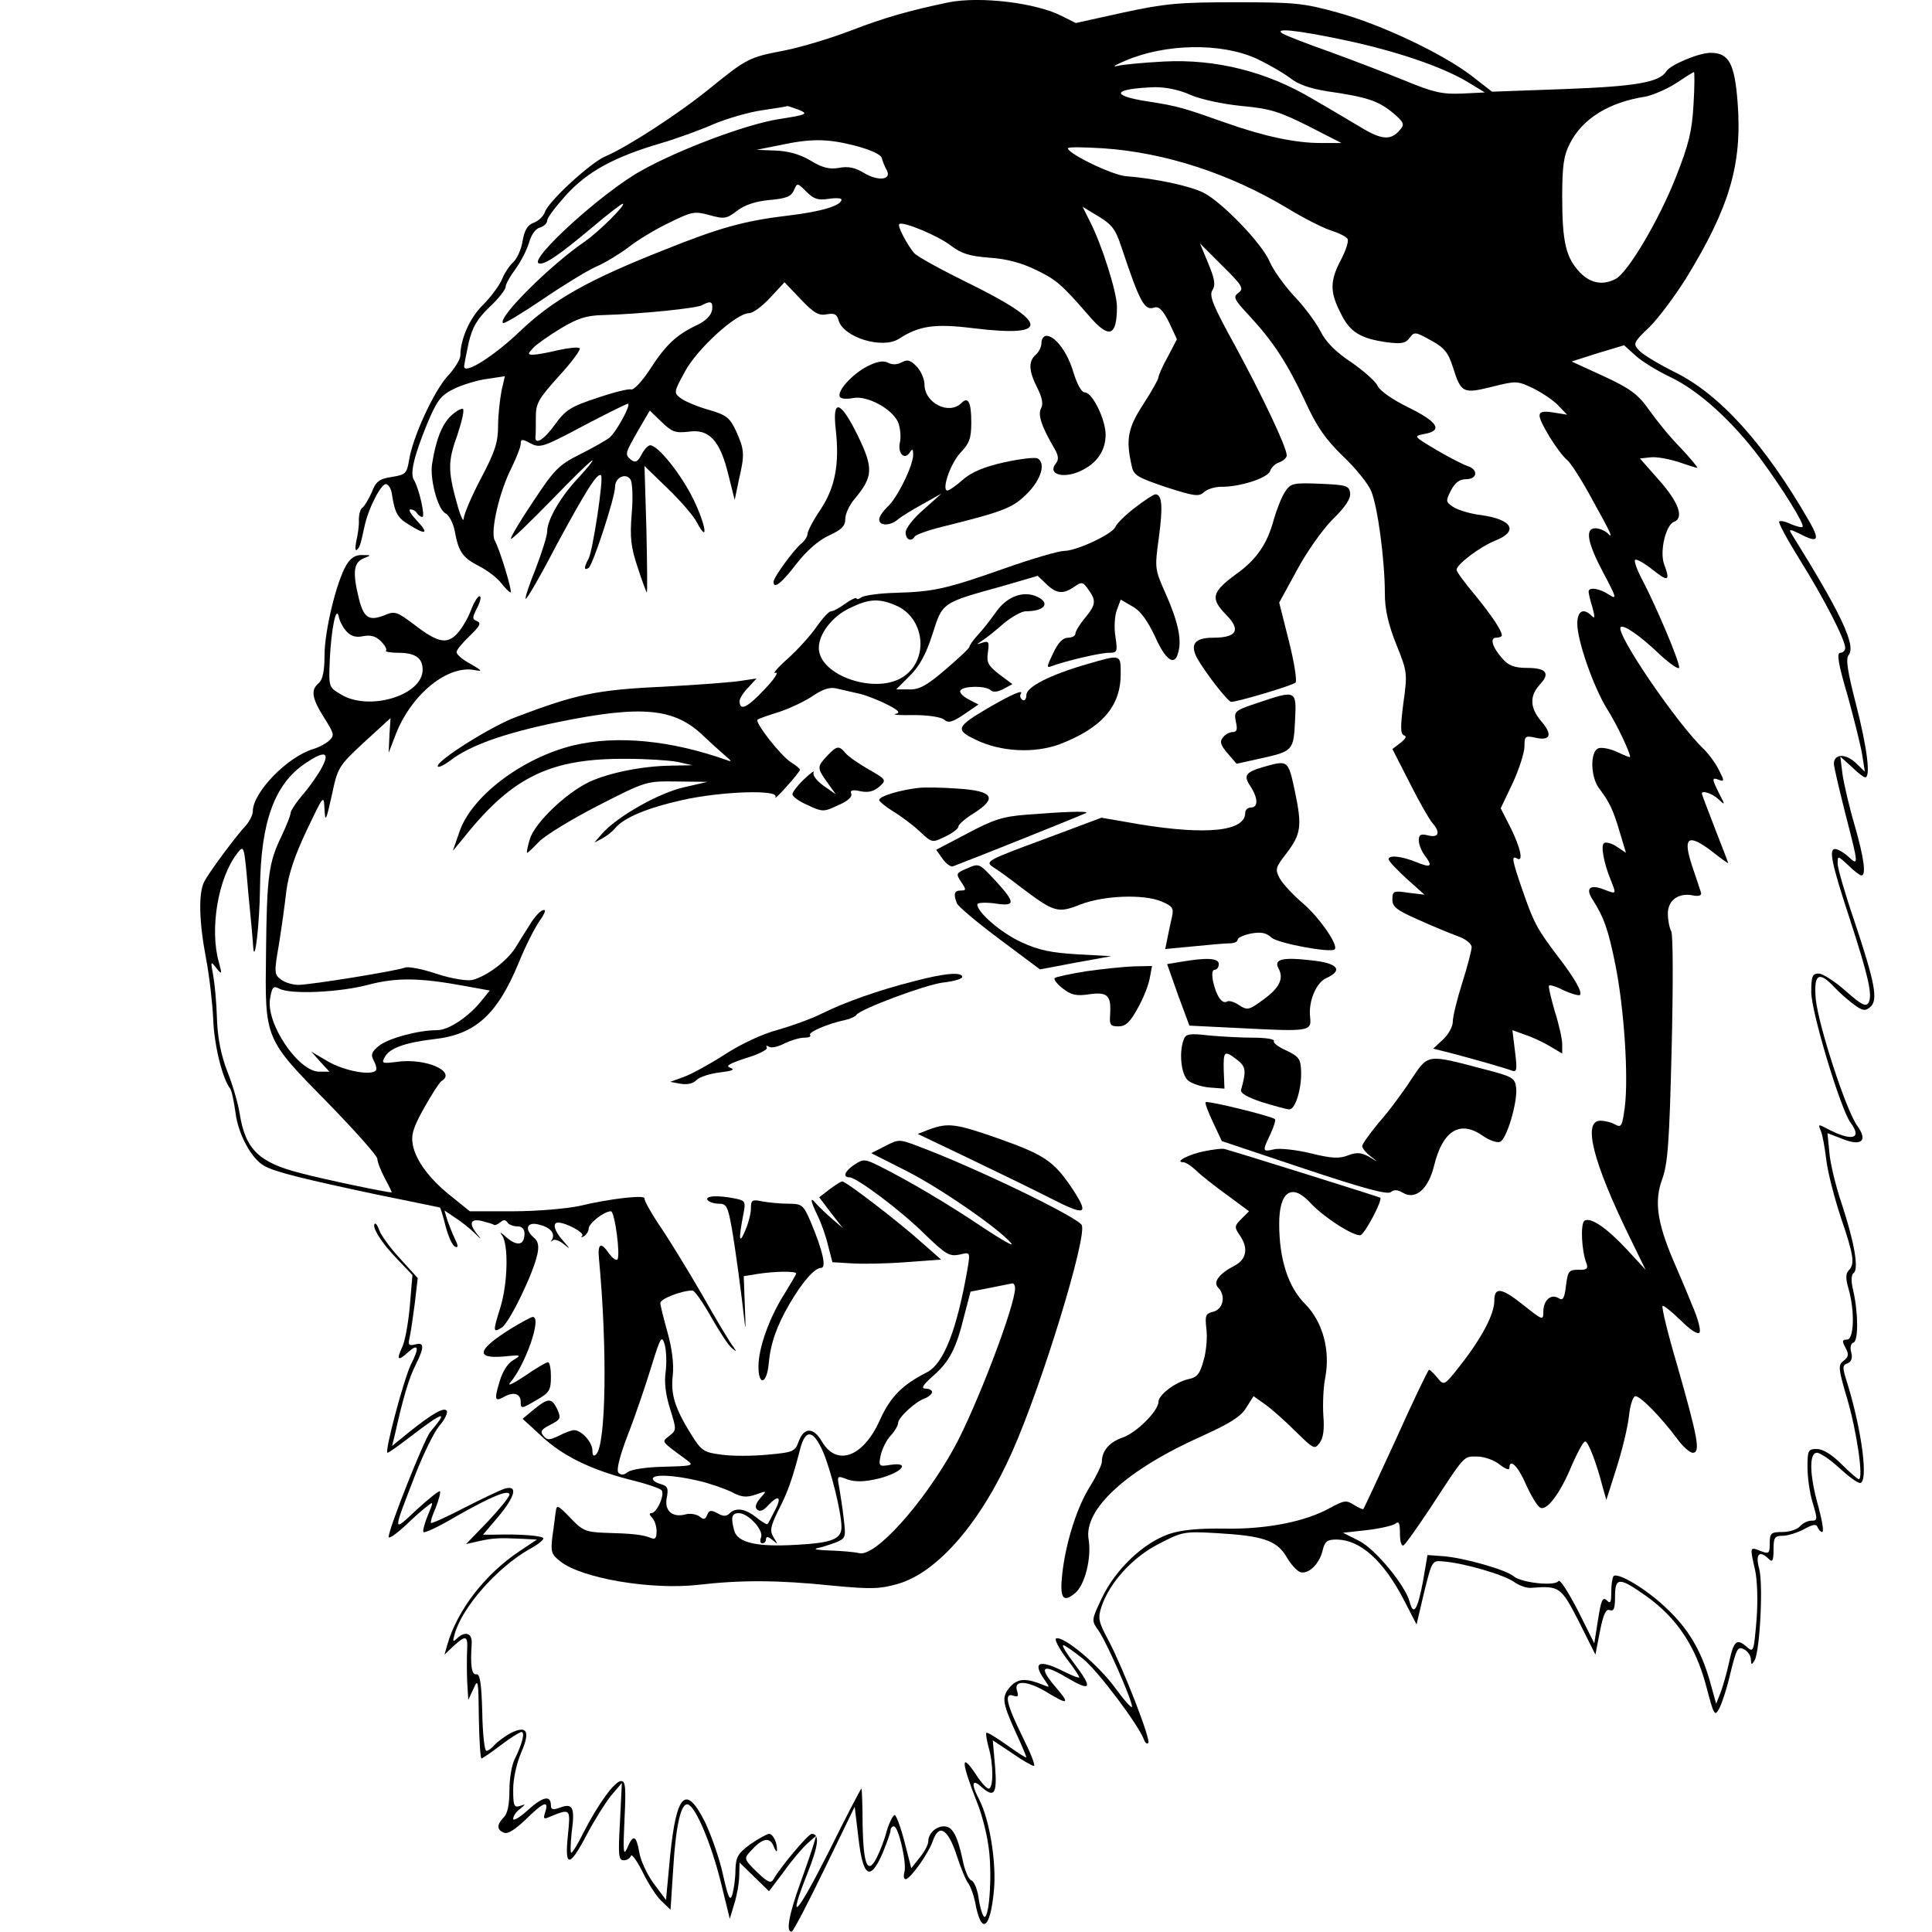
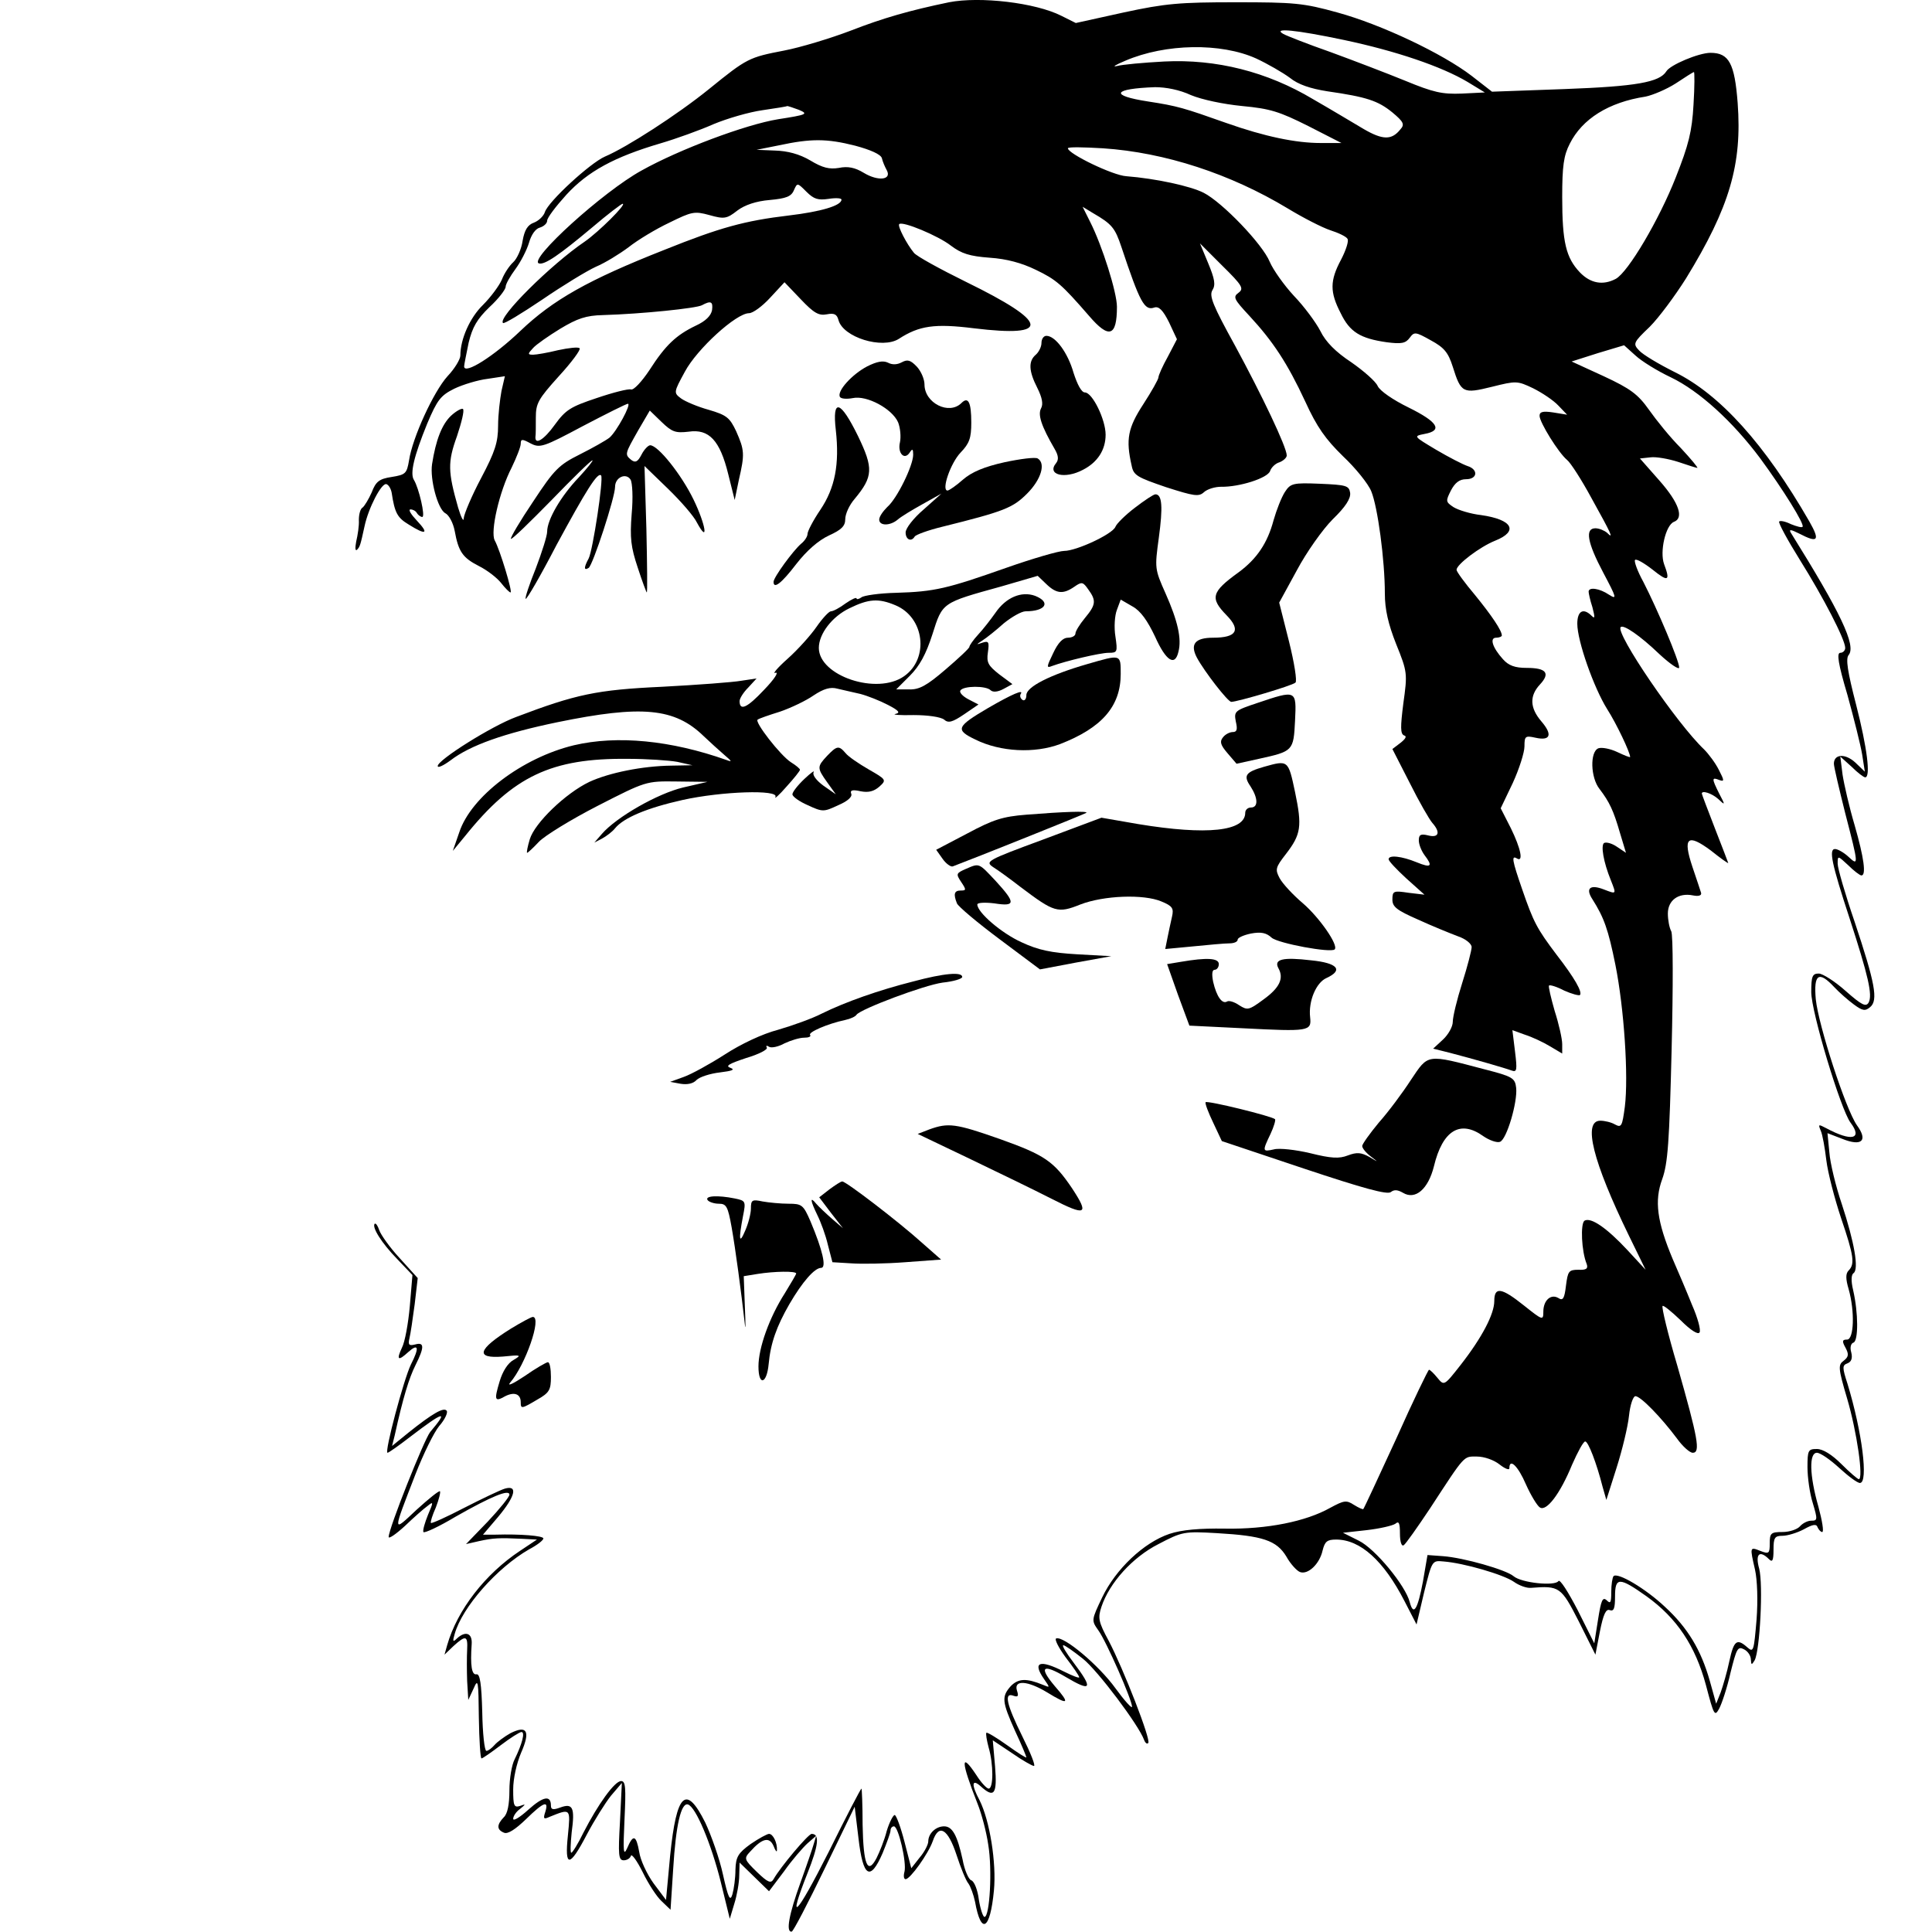
<svg xmlns="http://www.w3.org/2000/svg" version="1.0" width="512pt" height="512pt" viewBox="0 0 512 512" preserveAspectRatio="xMidYMid meet">
  <g transform="translate(0,512) scale(0.1,-0.1)" fill="#000000" stroke="none">
    <path d="M2515 5114 c-106 -22 -175 -42 -260 -75 -55 -21 -135 -45 -177 -53 -93 -18 -98 -20 -199 -102 -84 -68 -219 -155 -276 -179 -39 -17 -150 -119 -159 -147 -3 -10 -16 -23 -29 -28 -17 -6 -25 -20 -30 -48 -3 -22 -15 -48 -25 -57 -10 -9 -24 -30 -30 -46 -7 -16 -29 -46 -50 -67 -35 -34 -60 -91 -60 -134 0 -10 -15 -35 -34 -55 -37 -41 -93 -163 -102 -223 -6 -35 -9 -38 -46 -44 -33 -5 -42 -12 -53 -41 -8 -18 -19 -36 -24 -40 -6 -3 -10 -18 -10 -33 1 -15 -3 -40 -7 -57 -3 -16 -3 -26 2 -22 8 8 9 12 20 62 10 48 45 116 58 112 6 -2 12 -12 14 -23 8 -53 15 -66 45 -84 46 -29 55 -25 22 10 -16 17 -24 30 -17 30 6 0 14 -4 17 -10 3 -5 10 -10 14 -10 9 0 -9 77 -22 98 -11 17 0 63 35 149 27 64 36 75 72 93 23 11 63 23 88 26 l46 7 -9 -39 c-4 -22 -9 -63 -9 -92 0 -44 -8 -69 -45 -139 -25 -47 -45 -95 -46 -106 0 -12 -7 1 -15 28 -27 95 -28 120 -3 189 12 36 20 68 16 72 -3 3 -18 -5 -32 -18 -24 -23 -40 -64 -50 -128 -6 -40 15 -119 35 -130 10 -5 21 -26 25 -47 10 -55 21 -71 64 -93 22 -11 48 -31 59 -45 11 -14 22 -25 25 -25 6 0 -28 113 -42 138 -12 23 12 129 45 193 13 27 24 55 24 63 0 13 4 13 26 1 25 -13 34 -10 139 46 61 32 115 59 119 59 10 0 -30 -74 -49 -90 -9 -7 -44 -27 -78 -44 -56 -28 -68 -40 -124 -125 -35 -52 -61 -96 -59 -99 3 -2 50 44 107 102 56 58 105 106 109 106 3 0 -13 -20 -36 -45 -47 -49 -84 -112 -84 -144 0 -11 -14 -55 -30 -97 -17 -42 -29 -78 -27 -81 3 -2 40 62 82 143 78 144 109 194 118 184 7 -8 -22 -199 -33 -220 -13 -24 -13 -33 0 -25 11 7 70 187 70 215 0 25 29 38 41 19 5 -8 7 -48 3 -91 -5 -64 -2 -88 16 -142 12 -37 23 -66 24 -66 2 0 1 75 -1 168 l-5 167 62 -60 c34 -33 69 -73 77 -90 32 -59 23 -5 -9 61 -32 66 -94 144 -115 144 -5 0 -16 -11 -23 -25 -10 -19 -16 -22 -27 -14 -18 15 -17 16 18 78 l31 53 31 -30 c28 -27 37 -30 72 -26 54 8 83 -23 105 -113 l17 -68 11 53 c16 69 15 79 -7 129 -17 36 -25 43 -73 57 -29 8 -62 22 -73 30 -20 15 -20 16 10 71 32 60 136 155 170 155 10 0 35 18 56 41 l38 41 43 -45 c35 -37 48 -44 69 -40 20 4 27 0 31 -15 12 -46 116 -78 160 -50 54 35 95 41 199 28 206 -25 200 15 -21 123 -69 34 -131 68 -138 77 -19 23 -44 71 -39 76 8 9 104 -31 137 -57 28 -21 49 -28 103 -32 45 -3 85 -14 122 -32 54 -26 68 -38 141 -122 53 -62 74 -55 74 24 0 38 -39 162 -71 225 l-20 40 28 -17 c50 -29 58 -39 75 -90 49 -147 61 -169 87 -160 12 4 23 -7 39 -39 l21 -45 -24 -46 c-14 -25 -25 -50 -25 -55 0 -5 -18 -37 -40 -71 -41 -63 -47 -93 -31 -163 5 -26 15 -31 91 -57 75 -24 87 -26 101 -13 9 8 29 14 45 14 48 -1 124 23 130 42 3 9 14 20 25 23 10 4 19 12 19 18 0 22 -66 160 -137 291 -59 107 -69 132 -60 147 9 14 6 30 -11 71 l-22 53 59 -59 c54 -53 58 -61 43 -72 -15 -11 -12 -17 29 -61 63 -68 101 -126 148 -227 31 -68 54 -100 100 -145 33 -31 67 -73 75 -93 17 -41 36 -182 36 -271 0 -42 9 -81 30 -134 30 -74 30 -78 19 -157 -8 -63 -8 -81 2 -85 8 -2 4 -9 -10 -20 l-21 -16 46 -90 c25 -50 52 -97 60 -106 22 -25 17 -40 -11 -33 -20 5 -25 2 -25 -13 0 -11 7 -28 15 -39 23 -30 18 -35 -21 -19 -39 16 -74 20 -74 8 0 -5 21 -27 47 -51 l48 -43 -42 5 c-40 6 -43 5 -43 -18 0 -19 11 -28 68 -53 37 -17 84 -36 105 -44 21 -7 37 -20 37 -29 0 -8 -11 -51 -25 -95 -14 -44 -25 -90 -25 -103 0 -13 -12 -34 -26 -47 l-26 -24 44 -11 c65 -17 145 -40 164 -47 14 -5 15 1 9 50 l-7 57 33 -12 c19 -6 49 -20 67 -31 l32 -19 0 25 c0 14 -9 54 -20 88 -10 35 -17 65 -15 67 2 3 21 -3 40 -13 20 -9 39 -14 42 -12 7 8 -14 45 -62 107 -52 69 -61 86 -91 173 -27 78 -29 91 -14 82 18 -11 10 27 -16 80 l-27 53 32 67 c17 37 31 81 31 97 0 27 2 29 29 23 40 -9 46 8 16 43 -31 36 -32 68 -4 98 28 30 17 44 -35 44 -31 0 -48 6 -63 23 -28 31 -36 57 -18 57 8 0 15 3 15 6 0 13 -27 53 -71 107 -27 32 -49 62 -49 67 0 14 62 61 102 77 63 25 47 56 -37 68 -27 3 -60 13 -73 21 -21 14 -21 16 -7 44 11 21 23 30 40 30 31 0 33 26 4 35 -12 4 -49 23 -83 43 -60 36 -61 36 -31 42 50 9 35 32 -42 70 -41 20 -76 44 -82 57 -5 12 -37 40 -70 63 -41 27 -68 54 -82 83 -12 23 -43 65 -70 93 -26 28 -55 69 -64 90 -19 47 -126 158 -175 183 -35 18 -128 38 -205 44 -36 2 -155 60 -155 74 0 4 42 3 93 0 165 -11 338 -68 489 -159 41 -25 92 -51 113 -58 22 -7 43 -17 46 -23 4 -5 -4 -30 -17 -55 -30 -56 -30 -86 -1 -142 24 -50 52 -67 122 -77 39 -5 50 -3 61 12 12 16 15 16 56 -7 35 -19 46 -32 58 -70 22 -70 27 -72 104 -53 64 16 67 16 109 -4 24 -12 54 -32 67 -46 l23 -24 -37 6 c-27 4 -36 2 -36 -9 0 -17 50 -98 73 -117 9 -7 38 -52 64 -100 55 -99 60 -111 42 -93 -7 6 -21 12 -31 12 -28 0 -22 -37 21 -118 35 -66 37 -72 15 -58 -25 17 -54 21 -54 8 0 -4 4 -23 10 -41 7 -27 7 -32 -2 -23 -22 22 -38 13 -38 -21 0 -46 44 -170 79 -226 25 -39 61 -115 61 -127 0 -2 -15 4 -34 13 -19 9 -41 13 -50 10 -23 -9 -21 -78 3 -108 26 -34 37 -57 54 -116 l16 -53 -24 16 c-13 9 -28 13 -34 10 -9 -6 -2 -50 18 -99 15 -38 15 -37 -19 -24 -36 14 -49 3 -30 -26 31 -49 42 -80 61 -174 23 -115 35 -295 25 -376 -7 -52 -9 -56 -26 -47 -10 6 -28 10 -39 10 -47 0 -20 -108 76 -305 l44 -90 -48 52 c-55 59 -97 88 -114 78 -11 -8 -8 -81 6 -115 4 -12 -1 -16 -22 -15 -26 0 -28 -4 -33 -42 -4 -34 -8 -41 -20 -33 -20 12 -40 -6 -40 -36 0 -24 -2 -23 -51 16 -60 48 -79 51 -79 12 0 -34 -32 -96 -89 -169 -44 -56 -44 -56 -62 -34 -9 11 -19 21 -22 21 -2 0 -42 -82 -87 -183 -46 -100 -85 -184 -87 -186 -1 -2 -12 3 -25 11 -20 13 -26 12 -63 -8 -64 -36 -167 -57 -279 -55 -67 1 -114 -3 -147 -14 -68 -23 -142 -93 -178 -168 -29 -61 -29 -61 -10 -88 21 -29 89 -184 89 -202 0 -6 -20 16 -44 49 -44 61 -137 139 -157 132 -5 -2 6 -24 25 -50 20 -26 36 -49 36 -53 0 -3 -18 4 -40 15 -65 33 -85 26 -53 -20 16 -23 16 -23 -3 -15 -44 18 -65 17 -85 -3 -25 -28 -24 -41 11 -119 17 -36 30 -68 30 -70 0 -3 -23 12 -51 32 -28 20 -53 35 -55 33 -2 -3 1 -20 6 -39 13 -44 13 -109 0 -109 -5 0 -20 16 -32 35 -43 65 -42 38 3 -76 10 -25 23 -73 28 -108 11 -65 4 -191 -10 -191 -4 0 -11 21 -15 46 -3 25 -12 48 -20 51 -7 2 -18 27 -23 55 -14 64 -27 88 -49 88 -22 0 -42 -19 -42 -40 0 -8 -10 -28 -23 -43 l-22 -28 -18 70 c-10 39 -22 71 -26 71 -4 0 -14 -19 -21 -42 -6 -24 -19 -56 -27 -72 -24 -46 -35 -17 -37 88 0 53 -2 96 -3 96 -2 0 -41 -75 -87 -168 -86 -170 -111 -195 -56 -56 29 73 33 104 11 104 -9 0 -83 -88 -101 -120 -7 -12 -15 -9 -44 19 -34 33 -35 36 -18 54 32 36 51 40 62 15 5 -13 9 -18 9 -11 1 19 -10 43 -21 43 -5 0 -27 -12 -49 -27 -33 -24 -39 -34 -40 -68 0 -22 -4 -51 -8 -65 -6 -20 -11 -11 -25 52 -9 42 -31 104 -47 138 -51 102 -76 79 -93 -87 l-11 -118 -33 44 c-18 25 -35 62 -38 83 -8 45 -16 48 -32 10 -10 -22 -11 -9 -7 76 4 85 3 102 -9 102 -17 0 -61 -61 -100 -137 -14 -29 -29 -53 -32 -53 -3 0 -2 24 1 54 9 66 3 78 -30 66 -19 -7 -25 -6 -25 5 0 28 -20 25 -60 -11 -22 -20 -40 -31 -40 -24 0 7 8 19 18 26 16 13 16 14 0 8 -16 -5 -18 1 -18 44 0 28 9 69 21 97 25 57 16 74 -28 52 -16 -9 -35 -23 -42 -31 -8 -9 -17 -16 -22 -16 -5 0 -10 46 -11 103 -2 75 -6 101 -15 100 -13 -3 -17 23 -13 80 2 29 -16 36 -39 15 -11 -11 -12 -8 -6 12 20 71 112 175 197 224 21 11 38 24 38 29 0 7 -61 12 -127 10 l-33 0 40 47 c46 55 53 85 18 75 -13 -4 -61 -27 -108 -51 -46 -24 -86 -42 -88 -40 -2 2 4 21 13 41 8 21 13 40 11 43 -3 2 -30 -20 -62 -49 -65 -61 -64 -64 -3 94 21 54 49 111 63 128 15 17 23 35 20 40 -7 11 -37 -6 -102 -58 l-43 -35 7 28 c22 100 38 152 55 186 24 48 24 62 -1 55 -16 -4 -19 -1 -15 16 3 12 9 53 14 91 l8 69 -48 53 c-26 28 -50 62 -54 74 -4 12 -9 19 -12 17 -8 -9 18 -51 60 -94 l40 -42 -7 -83 c-4 -45 -13 -95 -21 -110 -15 -32 -10 -36 17 -11 27 24 30 12 7 -33 -19 -39 -71 -234 -62 -234 3 0 30 19 61 43 89 68 102 71 52 12 -16 -20 -110 -256 -110 -278 0 -6 19 7 43 29 23 22 50 46 60 53 16 13 16 11 1 -24 -8 -20 -14 -40 -12 -45 2 -4 41 14 86 41 95 54 142 73 142 58 0 -6 -26 -38 -57 -71 l-58 -60 35 8 c37 8 52 9 114 6 l39 -2 -45 -30 c-92 -61 -166 -156 -193 -250 l-7 -25 24 23 c32 29 38 28 36 -10 -1 -18 -1 -55 0 -83 l3 -50 14 30 c12 28 13 22 14 -77 1 -60 4 -108 7 -108 3 0 26 16 51 35 25 19 50 35 55 35 10 0 2 -31 -18 -72 -8 -15 -14 -52 -14 -83 0 -37 -5 -62 -15 -71 -19 -20 -19 -33 1 -41 10 -4 30 9 58 36 47 46 61 51 51 19 -6 -18 -4 -20 11 -13 57 23 56 23 49 -49 -9 -86 4 -86 50 2 20 38 49 84 64 103 l29 34 -5 -103 c-5 -88 -4 -102 10 -102 8 0 17 5 19 12 2 6 16 -13 31 -43 15 -31 37 -65 50 -77 l24 -23 7 108 c7 117 21 176 39 171 21 -6 62 -105 87 -205 l24 -98 12 40 c7 22 13 56 13 75 l1 34 39 -38 39 -38 40 53 c21 30 50 63 62 74 l23 20 -6 -20 c-3 -11 -19 -58 -36 -105 -30 -83 -39 -131 -23 -129 4 0 43 75 87 166 l80 165 10 -83 c12 -104 31 -116 64 -40 11 27 21 54 21 60 0 6 4 11 9 11 12 0 34 -96 28 -120 -3 -11 -2 -20 3 -20 12 0 60 67 72 101 16 47 40 33 63 -37 11 -34 25 -68 31 -75 6 -8 14 -30 18 -49 16 -89 40 -75 50 30 7 73 -11 185 -38 239 -22 41 -21 58 2 38 37 -34 45 -22 39 52 l-6 69 51 -34 c27 -19 54 -34 58 -34 5 0 -9 35 -31 79 -42 85 -49 117 -23 107 12 -4 14 -1 9 14 -9 29 29 26 80 -5 57 -35 62 -31 20 17 -43 51 -32 60 29 24 69 -41 74 -32 21 38 -19 25 -32 46 -27 46 4 0 27 -16 52 -36 39 -31 148 -176 162 -215 3 -8 8 -12 11 -8 8 7 -66 197 -105 271 -27 50 -29 60 -19 90 21 63 82 131 151 166 63 33 68 34 155 29 121 -7 158 -19 184 -62 11 -20 28 -38 36 -41 21 -8 52 21 60 57 6 24 12 29 36 29 64 0 126 -56 181 -163 l32 -62 20 85 c21 84 21 85 51 82 54 -4 160 -35 187 -54 14 -10 34 -17 45 -16 76 6 80 3 127 -89 l44 -88 12 62 c9 45 16 60 26 56 11 -4 14 5 14 36 0 52 11 52 83 1 81 -58 130 -132 158 -236 21 -80 23 -84 35 -62 7 13 21 55 30 95 16 64 19 71 36 62 10 -5 18 -17 18 -27 1 -15 2 -15 10 -2 14 26 23 201 12 243 -11 39 1 50 26 25 9 -9 12 -4 12 25 0 32 3 37 24 37 13 0 39 8 56 17 25 14 34 15 37 5 3 -6 8 -12 12 -12 5 0 0 30 -10 67 -24 84 -25 143 -4 143 9 0 35 -18 59 -40 24 -22 48 -40 55 -40 23 0 6 135 -33 263 -14 43 -14 49 0 54 10 4 14 13 10 29 -4 13 -1 24 6 26 13 5 13 78 -1 139 -6 25 -5 41 1 45 15 10 2 83 -31 183 -16 47 -31 109 -33 137 l-5 51 39 -15 c52 -21 69 -5 39 36 -30 43 -102 265 -109 334 -6 67 8 76 49 32 13 -14 37 -35 52 -46 23 -17 30 -18 43 -7 22 18 13 64 -41 226 -25 73 -45 142 -45 154 0 22 0 22 28 -4 15 -15 31 -27 35 -27 13 0 7 46 -18 133 -14 47 -28 108 -32 134 l-6 48 30 -27 c16 -16 32 -28 36 -28 15 0 5 79 -24 192 -23 89 -28 122 -20 132 21 25 -22 114 -153 324 -6 10 0 9 22 -2 50 -26 56 -19 27 32 -118 205 -237 337 -357 396 -42 21 -84 46 -94 57 -17 18 -16 21 28 63 24 24 67 82 96 128 116 189 149 303 137 465 -8 105 -23 133 -72 133 -31 0 -107 -32 -117 -49 -18 -29 -80 -40 -269 -47 l-193 -7 -54 42 c-77 59 -239 136 -356 168 -90 25 -115 27 -269 27 -148 0 -186 -3 -297 -27 l-127 -28 -38 19 c-69 35 -216 52 -298 36z m1047 -100 c137 -29 258 -70 327 -111 l46 -28 -61 -3 c-52 -2 -75 3 -150 34 -49 20 -138 54 -198 76 -60 21 -116 43 -125 48 -30 17 33 11 161 -16z m-233 -49 c30 -14 70 -37 89 -51 22 -18 55 -29 100 -36 104 -15 134 -25 172 -56 30 -25 33 -32 21 -45 -23 -29 -47 -28 -97 1 -27 16 -87 52 -134 79 -122 73 -257 107 -395 100 -55 -3 -111 -8 -125 -12 -14 -3 -4 3 22 14 107 46 254 48 347 6z m1159 -122 c-4 -72 -13 -107 -47 -193 -44 -112 -126 -251 -159 -269 -34 -18 -67 -12 -95 17 -37 39 -47 80 -47 200 0 82 4 110 20 141 33 66 103 110 201 125 19 4 55 19 80 35 24 16 46 30 48 30 2 1 2 -38 -1 -86z m-1332 25 c29 -12 85 -24 136 -29 75 -7 99 -15 175 -53 l88 -45 -55 0 c-66 0 -148 17 -250 53 -113 40 -129 45 -207 57 -104 16 -94 34 18 38 29 0 65 -7 95 -21z m-1039 -39 c26 -11 22 -13 -55 -25 -86 -14 -262 -80 -362 -136 -102 -56 -300 -236 -272 -246 15 -5 55 23 141 95 41 35 78 63 81 63 12 0 -64 -75 -100 -100 -90 -61 -232 -202 -217 -216 3 -3 49 25 104 62 54 37 118 76 142 87 24 10 63 34 87 52 24 19 72 48 108 65 59 29 66 31 106 20 39 -11 46 -10 74 12 20 15 50 25 86 28 43 4 57 9 64 26 9 20 9 20 33 -4 20 -20 31 -23 59 -19 19 3 34 2 34 -2 0 -16 -55 -32 -139 -42 -118 -14 -183 -32 -330 -91 -203 -80 -296 -133 -382 -215 -70 -67 -149 -117 -149 -94 0 5 6 33 12 63 10 41 22 62 55 94 24 22 43 47 43 54 0 7 12 28 26 47 14 19 30 50 36 70 6 21 17 37 29 40 10 3 19 11 19 18 0 8 23 38 51 69 57 62 127 100 249 136 41 12 105 35 141 51 36 15 94 32 130 37 35 5 65 10 66 11 1 0 14 -4 30 -10z m149 -95 c41 -11 68 -23 71 -33 2 -9 8 -23 13 -32 14 -26 -23 -30 -61 -7 -23 14 -42 18 -66 13 -25 -4 -43 0 -76 20 -29 17 -60 25 -93 26 l-49 2 60 12 c84 18 126 18 201 -1z m-379 -436 c-3 -15 -17 -29 -43 -41 -52 -25 -80 -51 -123 -118 -20 -30 -42 -54 -49 -51 -7 2 -47 -8 -91 -23 -69 -23 -82 -31 -111 -71 -28 -39 -53 -55 -51 -31 1 4 1 26 1 50 0 38 6 49 61 110 34 37 59 71 55 74 -3 4 -29 1 -57 -5 -28 -7 -58 -12 -66 -12 -15 0 -15 2 0 18 8 9 41 32 72 51 45 27 68 35 113 36 103 3 247 18 262 26 24 13 30 10 27 -13z m2541 -178 c75 -36 164 -117 237 -215 61 -83 118 -175 112 -181 -2 -3 -16 1 -31 7 -14 7 -28 10 -31 7 -3 -3 22 -49 55 -102 62 -99 120 -211 120 -233 0 -7 -6 -13 -13 -13 -10 0 -6 -28 19 -112 17 -62 35 -133 39 -158 l7 -45 -25 24 c-27 25 -57 23 -57 -3 0 -8 14 -67 30 -131 36 -139 36 -141 8 -115 -12 11 -28 20 -35 20 -17 0 -9 -39 39 -185 49 -151 61 -202 50 -222 -7 -12 -18 -7 -61 31 -28 25 -61 46 -71 46 -17 0 -20 -7 -20 -49 0 -53 78 -311 104 -346 33 -44 3 -51 -64 -15 -21 11 -22 11 -15 -6 5 -11 11 -46 15 -79 4 -33 22 -102 39 -153 34 -100 37 -122 20 -139 -8 -8 -8 -22 0 -49 17 -60 14 -134 -4 -134 -13 0 -14 -4 -4 -22 9 -17 8 -24 -5 -34 -15 -11 -15 -19 9 -100 26 -88 44 -214 31 -214 -3 0 -24 18 -46 40 -25 25 -49 40 -65 40 -23 0 -25 -3 -25 -48 0 -27 6 -70 14 -95 13 -44 13 -47 -4 -47 -10 0 -23 -7 -30 -15 -7 -8 -28 -15 -46 -15 -31 0 -34 -3 -34 -30 0 -27 -2 -29 -25 -20 -28 11 -28 11 -14 -50 6 -27 8 -81 4 -133 -7 -82 -8 -87 -24 -73 -28 25 -36 19 -48 -36 -6 -29 -17 -66 -23 -83 l-12 -30 -17 61 c-23 81 -58 140 -119 196 -51 48 -125 92 -136 81 -3 -4 -6 -22 -6 -42 0 -28 -2 -32 -12 -22 -11 10 -15 0 -23 -51 l-10 -63 -44 88 c-25 48 -47 83 -51 77 -9 -14 -98 -5 -119 13 -20 17 -132 49 -187 53 l-41 3 -12 -70 c-14 -74 -25 -93 -35 -55 -11 44 -92 142 -135 163 l-42 21 63 7 c35 4 69 12 76 17 9 8 12 2 12 -26 0 -21 4 -35 10 -31 5 3 36 47 70 98 94 144 88 137 124 137 19 0 45 -9 60 -21 14 -11 26 -16 26 -10 0 28 23 6 44 -43 13 -29 30 -57 37 -61 17 -11 53 35 85 113 15 34 30 62 35 62 8 0 30 -57 46 -120 l10 -35 27 85 c15 47 30 109 33 138 3 29 11 52 17 52 14 0 69 -57 110 -112 15 -21 34 -38 42 -38 21 0 14 38 -41 231 -25 84 -42 155 -39 158 2 3 24 -15 48 -38 26 -26 46 -39 50 -32 4 6 -5 39 -20 73 -14 35 -37 89 -51 121 -42 100 -49 155 -28 212 15 42 19 98 25 345 4 164 4 302 -1 312 -5 9 -9 30 -9 47 0 35 28 56 67 48 15 -3 23 0 21 7 -2 6 -12 37 -23 69 -26 78 -13 89 49 43 25 -20 46 -35 46 -33 0 1 -16 42 -35 91 -19 49 -35 91 -35 93 0 9 26 1 43 -14 19 -18 20 -18 3 14 -20 40 -20 44 0 36 14 -5 14 -2 -1 27 -9 18 -27 42 -39 54 -72 68 -236 309 -221 324 7 8 52 -23 102 -71 29 -27 53 -43 53 -36 0 18 -58 155 -95 227 -16 29 -25 55 -22 58 3 4 24 -8 47 -26 41 -33 47 -30 30 15 -12 33 4 103 26 112 27 10 14 50 -38 109 l-52 59 28 3 c15 2 48 -4 73 -12 26 -9 49 -16 51 -16 3 0 -17 24 -44 53 -28 28 -65 74 -84 101 -29 41 -49 56 -120 89 l-85 39 69 22 70 21 30 -27 c16 -15 58 -41 94 -58z" />
    <path d="M2760 4211 c0 -10 -7 -24 -15 -31 -20 -17 -19 -43 4 -88 13 -26 16 -43 10 -54 -9 -17 0 -46 36 -108 10 -17 11 -28 4 -37 -26 -31 22 -44 71 -18 39 20 60 53 60 93 0 40 -35 112 -55 112 -9 0 -20 21 -30 52 -15 53 -48 98 -72 98 -7 0 -13 -8 -13 -19z" />
    <path d="M2298 4149 c-40 -21 -81 -66 -72 -81 3 -5 18 -6 34 -3 37 8 104 -28 120 -64 6 -15 8 -39 5 -53 -7 -29 12 -49 26 -27 7 11 9 9 9 -6 0 -29 -43 -117 -69 -139 -11 -11 -21 -25 -21 -33 0 -17 29 -17 49 0 9 8 39 26 66 41 l50 28 -47 -42 c-27 -23 -48 -50 -48 -61 0 -19 15 -26 24 -11 3 5 36 17 73 26 165 41 187 50 225 88 37 37 50 80 28 93 -6 4 -46 -1 -88 -10 -54 -12 -87 -26 -110 -46 -18 -16 -37 -29 -41 -29 -17 0 8 73 35 101 23 24 28 38 28 79 0 54 -8 70 -26 52 -33 -33 -98 0 -98 49 0 14 -9 35 -20 47 -17 18 -25 20 -40 12 -13 -7 -26 -7 -37 -1 -13 6 -29 3 -55 -10z" />
    <path d="M2215 3980 c10 -90 -2 -153 -41 -211 -19 -28 -34 -57 -34 -64 0 -7 -8 -19 -17 -26 -21 -18 -73 -89 -73 -101 0 -20 21 -4 60 47 28 36 59 63 87 76 33 15 43 25 43 43 0 14 11 38 25 54 49 59 50 81 9 166 -47 96 -69 102 -59 16z" />
    <path d="M3405 3816 c-9 -14 -22 -47 -30 -75 -16 -60 -44 -102 -93 -138 -72 -52 -76 -68 -31 -114 38 -39 26 -59 -36 -59 -48 0 -62 -17 -43 -53 20 -37 82 -117 91 -117 16 0 162 43 170 51 5 3 -3 53 -17 109 l-26 103 47 86 c25 47 68 108 95 135 34 33 48 55 46 70 -3 19 -10 21 -80 24 -72 3 -78 1 -93 -22z" />
    <path d="M3007 3774 c-25 -19 -48 -42 -51 -50 -7 -19 -103 -64 -136 -64 -14 0 -83 -20 -154 -45 -156 -55 -189 -63 -291 -66 -44 -1 -86 -7 -92 -12 -7 -5 -13 -6 -13 -3 0 4 -13 -2 -29 -13 -16 -12 -33 -21 -39 -21 -5 0 -22 -18 -38 -41 -15 -22 -50 -61 -77 -85 -27 -24 -41 -41 -32 -37 10 3 -3 -17 -30 -45 -45 -48 -65 -57 -65 -30 0 7 10 23 23 36 l22 24 -40 -6 c-22 -4 -116 -11 -210 -16 -174 -8 -229 -20 -387 -80 -65 -24 -208 -114 -208 -130 0 -6 15 1 34 15 52 40 143 72 283 101 224 46 311 38 388 -37 17 -16 41 -38 55 -50 20 -17 21 -19 5 -13 -147 52 -289 66 -404 39 -137 -33 -273 -136 -304 -231 l-17 -49 33 40 c127 158 228 206 430 204 51 0 110 -4 132 -8 l40 -9 -56 -1 c-77 -1 -165 -19 -217 -43 -63 -30 -145 -109 -158 -152 -6 -20 -9 -36 -7 -36 2 0 16 13 31 29 15 16 85 59 155 95 129 66 129 66 210 65 l82 -1 -65 -15 c-67 -16 -176 -78 -215 -123 l-20 -23 21 11 c11 6 27 18 34 27 23 28 85 54 179 75 104 23 256 28 246 8 -4 -7 10 5 29 27 20 22 36 42 36 45 0 3 -11 12 -24 20 -28 18 -98 108 -88 113 4 3 30 12 59 21 29 10 69 29 89 43 27 18 45 23 63 18 14 -3 42 -10 61 -14 19 -5 52 -18 73 -29 29 -15 34 -21 20 -24 -10 -2 12 -4 48 -3 38 0 72 -5 81 -12 11 -10 22 -7 53 14 l38 26 -27 14 c-15 8 -24 18 -21 23 8 13 68 13 80 1 6 -6 19 -5 34 3 l24 13 -35 26 c-29 23 -34 31 -30 58 4 28 2 31 -14 26 -18 -6 -18 -6 0 6 11 7 36 27 56 45 21 17 47 32 58 32 53 0 68 24 25 41 -36 13 -77 -4 -105 -45 -12 -17 -32 -43 -46 -58 -13 -14 -23 -29 -23 -32 1 -3 -28 -30 -63 -60 -50 -43 -70 -54 -97 -53 l-34 0 36 36 c26 26 43 57 60 110 27 85 24 83 183 127 l96 28 23 -22 c27 -26 45 -27 74 -7 20 14 23 13 37 -7 22 -30 20 -41 -9 -76 -14 -17 -25 -35 -25 -41 0 -6 -9 -11 -20 -11 -13 0 -26 -13 -39 -41 -18 -37 -18 -40 -3 -34 35 13 127 35 150 35 23 0 24 2 18 43 -4 24 -2 56 4 71 l10 27 31 -18 c22 -12 40 -38 60 -80 29 -65 53 -80 62 -40 9 34 -2 82 -34 154 -29 65 -29 67 -18 148 11 81 9 115 -9 115 -5 0 -29 -16 -55 -36z m-634 -258 c77 -32 90 -141 23 -188 -72 -51 -226 1 -226 75 0 37 35 83 81 105 51 25 77 27 122 8z" />
-     <path d="M918 3623 c-27 -46 -58 -176 -58 -240 0 -42 -5 -64 -15 -73 -22 -18 -19 -40 14 -92 27 -43 28 -47 13 -61 -9 -8 -28 -18 -42 -22 -69 -21 -160 -115 -160 -165 0 -9 -8 -25 -17 -36 -29 -31 -100 -127 -112 -151 -15 -30 -14 -103 5 -203 9 -47 17 -119 19 -160 2 -67 24 -158 45 -185 4 -5 10 -34 14 -63 7 -58 43 -124 77 -142 28 -16 106 -35 299 -76 90 -18 165 -34 166 -34 1 0 8 -22 15 -50 7 -27 18 -51 25 -54 9 -3 9 2 -1 22 -7 15 -16 38 -20 50 l-7 24 28 -19 c16 -10 40 -29 54 -43 14 -14 17 -16 8 -5 -27 32 -23 47 10 39 15 -4 29 -8 31 -10 2 -2 10 1 17 7 8 7 14 7 19 -1 3 -5 15 -10 26 -10 12 0 19 -7 19 -19 0 -31 -19 -35 -48 -10 -14 13 -20 16 -12 6 18 -24 16 -127 -4 -192 -20 -64 -20 -68 4 -53 20 13 83 142 94 194 5 22 2 35 -9 44 -26 22 -19 43 12 35 31 -7 45 -23 36 -40 -4 -5 -2 -7 2 -2 5 4 18 -1 29 -10 18 -15 18 -14 -1 8 -24 26 -30 49 -14 49 21 0 71 -27 64 -35 -5 -4 -2 -5 5 -1 6 4 12 13 12 20 0 14 41 46 59 46 10 0 26 -118 17 -128 -4 -3 -13 4 -22 16 -21 31 -30 27 -27 -10 23 -241 19 -496 -7 -522 -7 -7 -10 -3 -10 10 0 22 -29 54 -49 54 -6 0 -25 -7 -40 -15 -25 -12 -31 -12 -41 0 -9 11 -6 17 18 29 28 14 29 18 19 41 -15 31 -24 31 -62 0 l-30 -25 48 -44 c57 -54 131 -90 235 -117 42 -10 80 -23 85 -28 10 -10 -12 -61 -27 -61 -6 0 -5 -5 2 -12 7 -7 12 -23 12 -36 0 -19 -4 -23 -17 -17 -21 8 -47 11 -122 13 -49 2 -58 6 -90 40 -32 33 -36 35 -38 17 -2 -11 -5 -41 -9 -66 -5 -42 -3 -48 21 -67 57 -45 241 -76 365 -62 113 13 210 13 355 -2 105 -10 127 -9 176 5 105 31 220 165 302 351 79 178 197 564 184 599 -8 20 -282 153 -438 211 -45 17 -48 17 -83 -1 l-37 -19 93 -47 c89 -45 247 -154 278 -192 8 -10 -25 9 -75 42 -92 62 -197 124 -273 162 -40 20 -44 20 -67 5 -26 -17 -33 -34 -14 -34 19 0 138 -89 201 -152 54 -52 64 -58 90 -53 29 7 29 7 23 -32 -29 -168 -64 -257 -109 -280 -65 -33 -97 -65 -125 -128 -44 -97 -114 -122 -153 -55 -22 38 -47 38 -61 1 -10 -28 -15 -30 -83 -36 -40 -4 -95 -4 -122 0 -47 6 -53 10 -80 53 -44 71 -55 107 -49 158 3 30 -2 70 -14 113 -10 36 -19 71 -19 78 0 11 57 33 85 33 6 0 28 -32 50 -71 22 -38 46 -76 55 -82 12 -10 13 -10 4 3 -7 8 -45 71 -84 140 -40 69 -91 152 -114 185 -22 33 -39 64 -38 69 3 10 -90 0 -173 -20 -33 -7 -112 -14 -175 -14 l-115 0 -47 38 c-59 46 -96 96 -104 138 -5 27 1 46 30 98 20 36 41 68 46 71 41 25 -42 62 -118 51 -39 -5 -42 -4 -32 13 12 23 53 38 129 47 110 12 168 64 225 201 18 45 44 96 57 114 14 20 17 30 8 27 -8 -2 -23 -19 -34 -37 -11 -17 -29 -46 -40 -64 -23 -35 -75 -74 -113 -84 -15 -3 -54 3 -94 16 -38 13 -76 20 -84 17 -22 -9 -252 -46 -283 -46 -15 0 -36 6 -46 14 -18 13 -19 18 -6 92 7 44 16 108 20 144 6 45 23 95 54 160 45 94 45 95 47 55 2 -35 4 -31 19 36 16 75 17 78 86 142 l70 64 -3 -46 -2 -46 20 52 c42 105 138 182 209 167 21 -4 18 -1 -11 16 -21 11 -38 25 -38 32 0 6 16 25 35 43 27 26 31 34 19 39 -13 5 -13 9 1 36 8 16 11 30 6 30 -5 0 -14 -15 -21 -32 -6 -18 -21 -46 -34 -62 -29 -35 -53 -32 -120 20 -44 33 -50 35 -76 24 -42 -17 -56 -8 -69 44 -17 69 -14 95 12 106 22 9 22 9 -3 9 -18 1 -31 -8 -42 -26z m0 -176 c12 -13 25 -17 44 -13 20 4 34 0 47 -13 11 -11 17 -22 14 -25 -4 -3 12 -6 33 -6 45 0 64 -14 64 -45 0 -68 -143 -111 -217 -65 -32 19 -32 19 -29 92 4 83 17 146 24 113 2 -11 11 -28 20 -38z m-64 -359 c-9 -18 -32 -51 -50 -72 -19 -22 -34 -45 -34 -51 0 -6 -11 -33 -24 -61 -34 -70 -39 -106 -41 -309 -3 -231 -5 -226 165 -399 71 -73 130 -139 130 -147 0 -8 9 -31 20 -52 11 -20 19 -37 18 -37 -14 0 -177 34 -241 51 -111 28 -147 63 -162 159 -4 25 -18 74 -32 109 -17 44 -26 88 -28 140 -1 42 -6 94 -10 116 -7 38 -7 39 8 20 15 -19 16 -18 7 15 -25 88 -2 224 49 289 18 23 18 22 29 -105 7 -71 13 -136 13 -144 4 -50 17 63 18 155 2 176 38 277 120 332 50 34 66 31 45 -9z m378 -581 l66 -12 -22 -27 c-33 -42 -87 -78 -117 -78 -50 0 -128 -21 -154 -41 -21 -17 -23 -24 -14 -41 6 -11 8 -22 5 -25 -14 -14 -82 -1 -125 23 l-46 27 24 -27 24 -26 -27 0 c-56 0 -143 130 -130 195 5 30 9 33 24 25 30 -16 159 -10 235 10 75 20 138 19 257 -3z m1458 -801 c0 -47 -104 -319 -162 -424 -82 -148 -209 -289 -251 -278 -12 3 -47 6 -77 7 -30 1 -46 3 -35 6 11 2 33 9 49 15 27 11 28 13 22 63 -3 28 -9 65 -12 83 -6 32 -6 32 23 21 22 -7 45 -6 83 3 61 16 84 44 30 36 -31 -5 -32 -4 -26 26 4 16 15 40 26 51 11 12 20 27 20 34 0 14 47 58 73 66 9 4 17 11 17 16 0 5 -8 9 -17 9 -13 0 -8 9 19 33 44 38 62 73 83 159 l17 65 51 10 c29 6 55 11 60 12 4 0 7 -6 7 -13z m-926 -222 c-4 -27 0 -61 12 -98 17 -55 17 -56 -2 -71 -21 -17 -25 -12 47 -65 19 -14 14 -15 -61 -17 -47 -1 -87 -7 -96 -14 -10 -8 -18 -9 -25 -2 -6 6 2 41 25 101 20 51 47 131 62 180 25 81 28 85 36 57 4 -16 5 -49 2 -71z m417 -211 c21 -49 49 -161 49 -200 0 -32 -26 -42 -121 -47 -104 -6 -154 6 -163 37 -10 36 -7 47 12 47 25 0 66 -45 59 -64 -4 -9 -2 -16 3 -16 6 0 10 5 10 11 0 8 6 7 17 -2 15 -13 15 -12 3 7 -10 17 -9 27 12 70 26 50 38 85 58 162 14 56 35 54 61 -5z m-331 -77 c31 -7 70 -21 89 -30 26 -14 39 -15 63 -7 31 11 31 11 13 -9 -12 -14 -15 -24 -9 -30 7 -7 17 -4 29 10 28 30 38 24 19 -12 -9 -18 -18 -35 -20 -37 -2 -2 -15 6 -30 18 -29 23 -54 27 -71 10 -8 -8 -17 -8 -32 1 -17 9 -22 8 -27 -5 -5 -12 -9 -13 -20 -4 -8 6 -24 9 -36 6 -36 -10 -58 9 -51 44 5 25 2 31 -16 36 -11 3 -21 9 -21 14 0 13 56 10 120 -5z" />
    <path d="M2881 3360 c-97 -28 -161 -60 -161 -82 0 -11 -5 -16 -10 -13 -6 4 -8 11 -5 16 9 13 -22 0 -86 -37 -85 -50 -88 -58 -34 -84 67 -33 157 -37 224 -12 111 43 161 100 161 186 0 53 1 52 -89 26z" />
    <path d="M3332 3257 c-60 -20 -62 -22 -57 -49 5 -21 3 -28 -8 -28 -8 0 -20 -6 -26 -14 -9 -11 -7 -20 12 -42 l24 -28 59 13 c91 20 92 21 96 101 4 82 4 82 -100 47z" />
    <path d="M2192 3117 c-27 -29 -27 -32 0 -70 l23 -32 -33 23 c-19 14 -29 28 -26 35 4 7 -7 -1 -24 -17 -18 -17 -32 -35 -32 -41 0 -6 18 -19 41 -29 39 -18 42 -18 80 0 24 10 38 22 35 30 -4 10 3 12 25 7 21 -4 35 0 49 12 20 18 19 19 -28 46 -26 15 -54 34 -61 43 -18 21 -23 20 -49 -7z" />
    <path d="M3350 3088 c-49 -14 -56 -23 -36 -52 20 -31 21 -56 1 -56 -8 0 -15 -6 -15 -14 0 -49 -101 -60 -283 -30 l-98 17 -155 -58 c-149 -55 -154 -58 -132 -73 13 -8 46 -32 73 -53 89 -67 98 -70 158 -46 62 24 168 28 215 8 29 -12 33 -18 28 -40 -3 -14 -9 -40 -12 -56 l-6 -30 74 7 c40 4 83 8 96 8 12 0 22 4 22 10 0 5 16 12 35 16 27 5 41 2 55 -11 17 -15 157 -41 167 -31 11 11 -41 85 -84 122 -26 22 -54 52 -62 67 -12 23 -11 28 17 64 40 52 43 73 24 164 -18 85 -18 85 -82 67z" />
-     <path d="M2435 3032 c-48 -5 -105 -22 -105 -32 0 -4 17 -18 38 -31 20 -12 52 -36 69 -52 33 -31 33 -31 68 -14 19 9 35 21 35 27 0 5 18 21 41 35 63 40 51 59 -41 65 -41 3 -88 4 -105 2z" />
    <path d="M2720 2961 c-63 -5 -88 -13 -157 -50 l-82 -43 17 -24 c9 -13 22 -22 27 -20 56 21 351 139 354 142 5 5 -59 3 -159 -5z" />
    <path d="M2559 2817 c-25 -11 -26 -13 -12 -34 14 -21 14 -23 -1 -23 -17 0 -20 -9 -10 -34 3 -8 54 -51 113 -95 l107 -80 95 18 94 17 -90 5 c-69 4 -103 11 -148 32 -53 24 -117 79 -117 100 0 5 20 6 45 3 57 -9 57 1 4 59 -46 49 -43 48 -80 32z" />
    <path d="M3129 2571 l-36 -6 29 -82 30 -81 142 -7 c175 -9 182 -8 178 29 -5 43 16 92 43 104 46 21 30 40 -40 47 -76 9 -100 3 -87 -21 15 -27 3 -52 -40 -83 -38 -28 -42 -29 -64 -15 -13 9 -27 13 -32 10 -13 -8 -28 13 -37 52 -4 20 -3 32 4 32 6 0 11 7 11 15 0 16 -31 18 -101 6z" />
-     <path d="M2878 2546 c-43 -7 -80 -15 -83 -18 -3 -3 6 -16 22 -28 22 -17 36 -20 69 -15 49 7 59 -3 56 -52 -2 -29 0 -33 22 -33 19 0 31 11 51 48 15 26 29 62 32 80 l6 32 -49 -1 c-27 -1 -84 -7 -126 -13z" />
    <path d="M2420 2519 c-91 -23 -179 -54 -242 -85 -25 -13 -78 -32 -116 -43 -42 -11 -99 -38 -142 -66 -39 -25 -88 -52 -108 -59 l-36 -13 27 -5 c18 -3 34 0 43 10 8 8 36 17 62 20 32 4 41 7 28 12 -15 5 -4 11 41 26 34 10 59 23 55 28 -3 5 0 6 6 2 6 -4 25 0 41 9 17 8 40 15 52 15 12 0 19 3 16 7 -7 7 46 30 93 40 14 3 27 9 30 14 11 15 178 78 228 85 29 3 52 10 52 15 0 14 -48 10 -130 -12z" />
-     <path d="M3137 2365 c-13 -33 -7 -92 11 -108 9 -8 35 -17 57 -19 l40 -3 -2 48 c-1 52 1 55 36 28 23 -18 24 -29 10 -79 -3 -9 17 -20 56 -33 33 -10 65 -19 72 -19 16 0 33 56 31 102 -1 32 -6 38 -39 54 -21 9 -36 21 -33 25 3 5 -21 9 -54 9 -32 0 -86 3 -119 6 -51 6 -61 4 -66 -11z" />
    <path d="M3739 2258 c-22 -34 -60 -85 -85 -113 -24 -29 -44 -57 -44 -62 0 -6 10 -18 23 -28 21 -16 21 -16 -4 -1 -22 12 -33 13 -57 4 -23 -9 -44 -8 -100 6 -38 9 -82 14 -96 10 -31 -7 -31 -5 -9 41 9 19 14 37 12 39 -8 8 -179 50 -184 45 -2 -3 7 -27 20 -54 l23 -49 218 -73 c156 -52 221 -70 230 -62 9 7 18 6 32 -2 33 -20 67 10 82 70 23 96 70 124 131 80 16 -11 36 -18 44 -15 18 6 47 106 43 143 -3 26 -9 30 -83 49 -156 41 -149 42 -196 -28z" />
    <path d="M2463 2127 l-31 -12 136 -65 c75 -36 174 -84 219 -107 92 -47 100 -42 54 28 -48 71 -72 88 -190 130 -119 42 -138 44 -188 26z" />
-     <path d="M3191 2069 c-41 -8 -80 -29 -55 -29 6 0 21 -10 34 -22 13 -13 50 -42 82 -65 l58 -43 -20 -20 c-19 -19 -19 -22 -5 -43 24 -34 19 -64 -13 -81 -41 -21 -58 -44 -44 -58 21 -21 14 -57 -12 -64 -21 -5 -23 -10 -19 -45 3 -21 0 -59 -7 -83 -10 -37 -17 -46 -41 -51 -35 -8 -79 -42 -79 -60 0 -24 -59 -83 -96 -95 -34 -12 -54 -35 -54 -64 0 -8 -14 -37 -30 -63 -35 -54 -66 -151 -75 -235 -7 -63 2 -77 34 -50 26 21 44 93 36 142 -14 81 102 186 302 275 73 33 103 52 116 75 l19 30 31 -22 c17 -12 53 -44 81 -72 47 -46 50 -48 63 -30 10 13 13 36 10 73 -2 30 0 75 5 100 14 74 -7 148 -53 195 -45 45 -69 118 -69 213 0 85 33 108 81 57 36 -40 120 -93 135 -87 12 5 58 92 52 99 -3 2 -388 123 -413 129 -5 2 -30 -1 -54 -6z" />
    <path d="M2198 1968 l-27 -21 31 -41 32 -41 -29 25 c-16 14 -35 32 -42 40 -17 21 -16 9 3 -30 9 -18 22 -53 28 -79 l12 -46 50 -3 c27 -2 91 -1 143 3 l95 7 -50 44 c-62 56 -203 164 -212 163 -4 0 -19 -10 -34 -21z" />
    <path d="M1875 1940 c3 -5 17 -10 30 -10 20 0 24 -7 34 -63 10 -57 25 -168 35 -257 2 -19 2 2 0 46 l-3 82 37 6 c44 7 102 8 102 1 0 -2 -14 -26 -30 -52 -41 -64 -70 -145 -70 -194 0 -53 22 -47 27 6 5 55 21 100 55 159 35 60 67 96 84 96 15 0 4 47 -28 123 -19 44 -23 47 -58 47 -21 0 -52 3 -69 6 -28 6 -31 4 -31 -19 0 -13 -7 -40 -15 -58 -16 -38 -18 -25 -6 38 8 40 7 41 -22 47 -45 9 -79 7 -72 -4z" />
    <path d="M1354 1599 c-88 -55 -96 -80 -21 -74 48 5 50 4 28 -9 -15 -8 -29 -30 -37 -57 -15 -50 -13 -55 15 -39 24 12 41 6 41 -16 0 -18 2 -18 44 7 32 18 36 26 36 60 0 21 -3 39 -8 39 -4 0 -32 -16 -62 -37 -30 -20 -47 -28 -38 -17 40 46 85 174 60 174 -4 0 -30 -14 -58 -31z" />
  </g>
</svg>